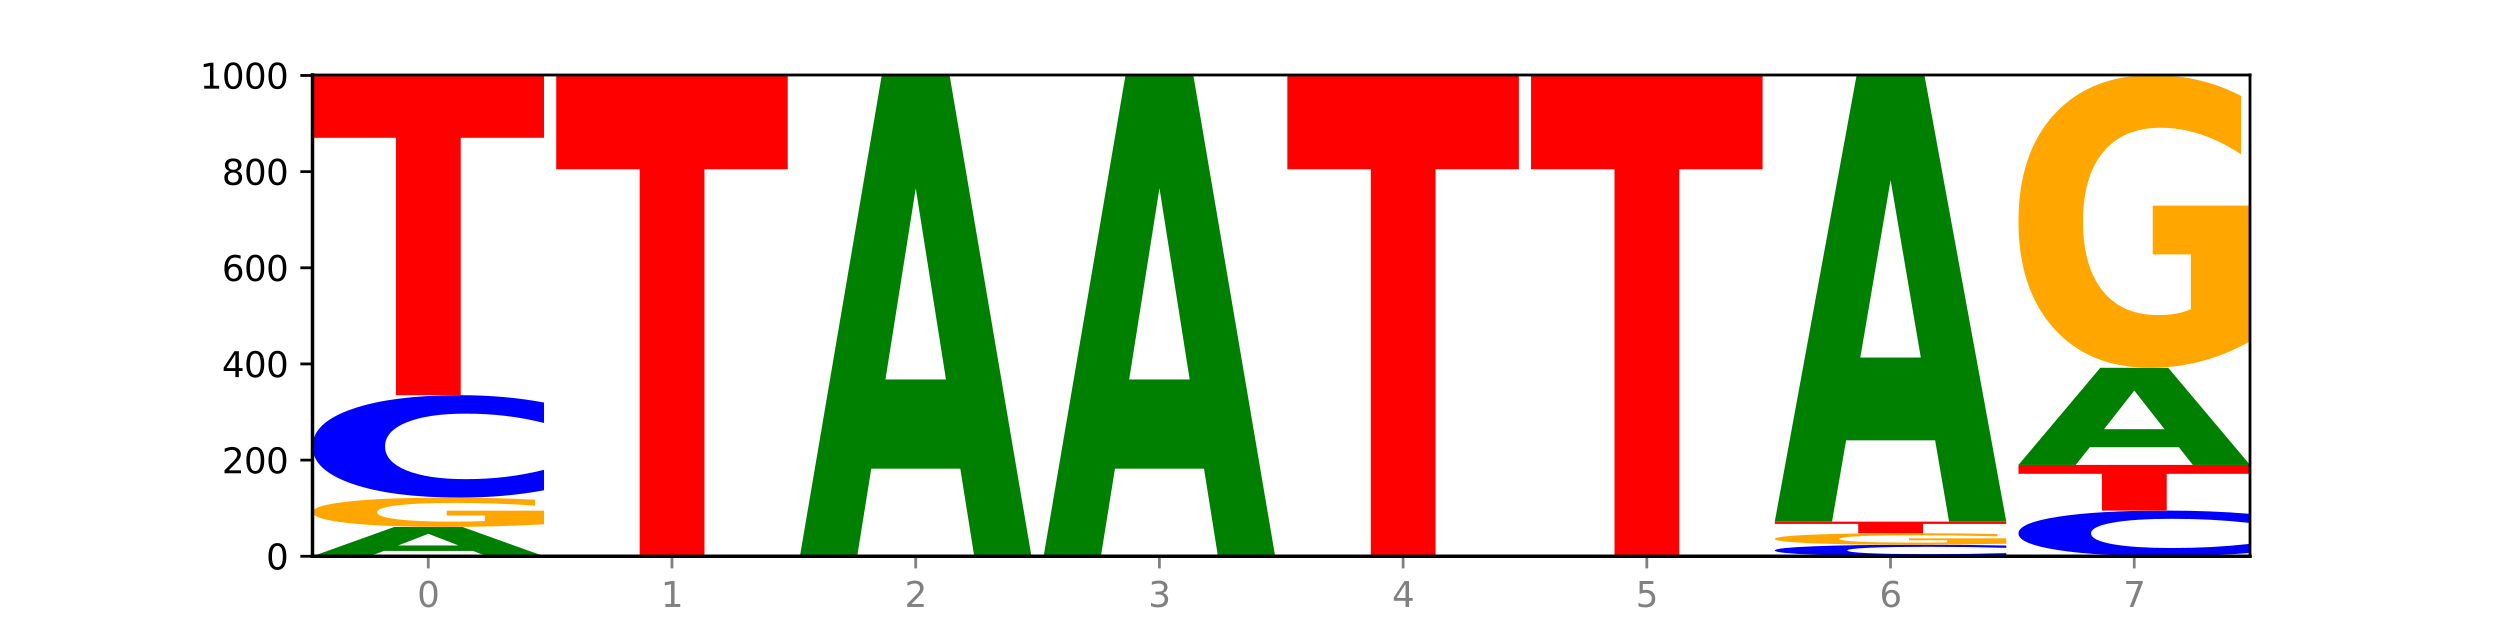
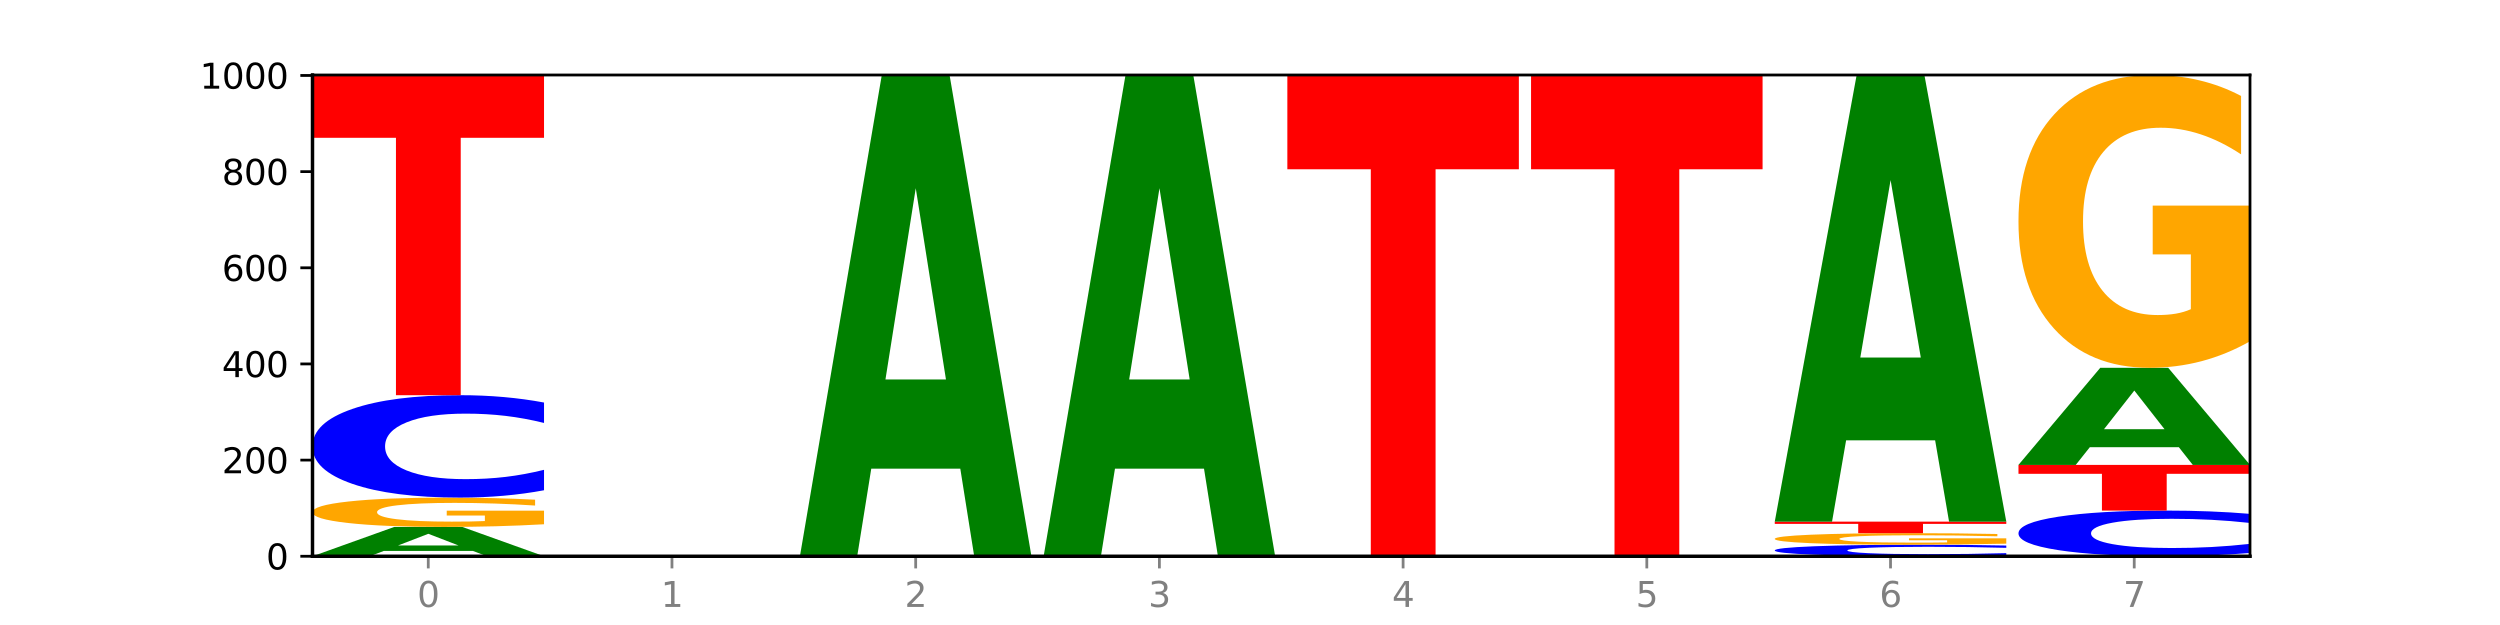
<svg xmlns="http://www.w3.org/2000/svg" xmlns:xlink="http://www.w3.org/1999/xlink" width="720pt" height="180pt" viewBox="0 0 720 180" version="1.1">
  <defs>
    <style type="text/css">*{stroke-linejoin: round; stroke-linecap: butt}</style>
  </defs>
  <g id="figure_1">
    <g id="patch_1">
      <path d="M 0 180  L 720 180  L 720 0  L 0 0  z " style="fill: #ffffff" />
    </g>
    <g id="axes_1">
      <g id="patch_2">
        <path d="M 90 160.2  L 648 160.2  L 648 21.6  L 90 21.6  z " style="fill: #ffffff" />
      </g>
      <g id="line2d_1">
        <path d="M 90 160.2  L 648 160.2  " clip-path="url(#p9f392832fb)" style="fill: none; stroke: #000000; stroke-width: 0.5; stroke-linecap: square" />
      </g>
      <g id="patch_3">
        <path d="M 136.189 158.661  L 110.545 158.661  L 106.496 160.2  L 90 160.2  L 113.558 151.754  L 133.121 151.754  L 156.679 160.2  L 140.197 160.2  L 136.189 158.661  z M 114.635 157.094  L 132.058 157.094  L 123.36 153.734  L 114.635 157.094  z " clip-path="url(#p9f392832fb)" style="fill: #008000" />
      </g>
      <g id="patch_4">
        <path d="M 156.679 150.99  Q 149.955 151.372 142.722 151.564  Q 135.489 151.754 127.778 151.754  Q 110.353 151.754 100.177 150.616  Q 90 149.479 90 147.533  Q 90 145.565 100.356 144.437  Q 110.727 143.308 128.764 143.308  Q 135.713 143.308 142.079 143.461  Q 148.46 143.613 154.109 143.913  L 154.109 145.597  Q 148.281 145.211 142.513 145.021  Q 136.744 144.829 130.946 144.829  Q 120.216 144.829 114.403 145.53  Q 108.59 146.23 108.59 147.533  Q 108.59 148.824 114.194 149.529  Q 119.798 150.232 130.109 150.232  Q 132.919 150.232 135.325 150.192  Q 137.731 150.15 139.643 150.063  L 139.643 148.483  L 128.66 148.483  L 128.66 147.075  L 156.679 147.075  L 156.679 150.99  z " clip-path="url(#p9f392832fb)" style="fill: #ffa600" />
      </g>
      <g id="patch_5">
        <path d="M 156.679 141.194  Q 151.102 142.242 145.07 142.772  Q 139.039 143.308 132.47 143.308  Q 112.882 143.308 101.441 139.336  Q 90 135.363 90 128.571  Q 90 121.754 101.441 117.787  Q 112.882 113.815 132.47 113.815  Q 139.039 113.815 145.07 114.351  Q 151.102 114.882 156.679 115.929  L 156.679 121.808  Q 151.051 120.419 145.591 119.774  Q 140.131 119.128 134.1 119.128  Q 123.281 119.128 117.082 121.644  Q 110.899 124.154 110.899 128.571  Q 110.899 132.969 117.082 135.485  Q 123.281 137.995 134.1 137.995  Q 140.131 137.995 145.591 137.35  Q 151.051 136.698 156.679 135.309  L 156.679 141.194  z " clip-path="url(#p9f392832fb)" style="fill: #0000ff" />
      </g>
      <g id="patch_6">
        <path d="M 90 21.738  L 156.679 21.738  L 156.679 39.696  L 132.69 39.696  L 132.69 113.815  L 114.036 113.815  L 114.036 39.696  L 90 39.696  L 90 21.738  z " clip-path="url(#p9f392832fb)" style="fill: #ff0000" />
      </g>
      <g id="patch_7">
-         <path d="M 160.189 21.738  L 226.868 21.738  L 226.868 48.742  L 202.879 48.742  L 202.879 160.2  L 184.224 160.2  L 184.224 48.742  L 160.189 48.742  L 160.189 21.738  z " clip-path="url(#p9f392832fb)" style="fill: #ff0000" />
-       </g>
+         </g>
      <g id="patch_8">
        <path d="M 276.566 134.977  L 250.922 134.977  L 246.873 160.2  L 230.377 160.2  L 253.935 21.738  L 273.499 21.738  L 297.057 160.2  L 280.574 160.2  L 276.566 134.977  z M 255.012 109.278  L 272.435 109.278  L 263.737 54.202  L 255.012 109.278  z " clip-path="url(#p9f392832fb)" style="fill: #008000" />
      </g>
      <g id="patch_9">
        <path d="M 346.755 134.977  L 321.111 134.977  L 317.062 160.2  L 300.566 160.2  L 324.124 21.738  L 343.687 21.738  L 367.245 160.2  L 350.763 160.2  L 346.755 134.977  z M 325.201 109.278  L 342.624 109.278  L 333.926 54.202  L 325.201 109.278  z " clip-path="url(#p9f392832fb)" style="fill: #008000" />
      </g>
      <g id="patch_10">
        <path d="M 370.755 21.738  L 437.434 21.738  L 437.434 48.742  L 413.445 48.742  L 413.445 160.2  L 394.79 160.2  L 394.79 48.742  L 370.755 48.742  L 370.755 21.738  z " clip-path="url(#p9f392832fb)" style="fill: #ff0000" />
      </g>
      <g id="patch_11">
        <path d="M 440.943 21.738  L 507.623 21.738  L 507.623 48.742  L 483.634 48.742  L 483.634 160.2  L 464.979 160.2  L 464.979 48.742  L 440.943 48.742  L 440.943 21.738  z " clip-path="url(#p9f392832fb)" style="fill: #ff0000" />
      </g>
      <g id="patch_12">
        <path d="M 577.811 159.962  Q 572.234 160.08 566.203 160.14  Q 560.171 160.2 553.603 160.2  Q 534.014 160.2 522.573 159.752  Q 511.132 159.305 511.132 158.539  Q 511.132 157.771 522.573 157.324  Q 534.014 156.877 553.603 156.877  Q 560.171 156.877 566.203 156.937  Q 572.234 156.997 577.811 157.115  L 577.811 157.778  Q 572.183 157.621 566.723 157.548  Q 561.263 157.476 555.232 157.476  Q 544.413 157.476 538.214 157.759  Q 532.031 158.042 532.031 158.539  Q 532.031 159.035 538.214 159.319  Q 544.413 159.601 555.232 159.601  Q 561.263 159.601 566.723 159.529  Q 572.183 159.455 577.811 159.299  L 577.811 159.962  z " clip-path="url(#p9f392832fb)" style="fill: #0000ff" />
      </g>
      <g id="patch_13">
        <path d="M 577.811 156.576  Q 571.087 156.727 563.854 156.802  Q 556.621 156.877 548.91 156.877  Q 531.486 156.877 521.309 156.429  Q 511.132 155.982 511.132 155.216  Q 511.132 154.442 521.488 153.998  Q 531.859 153.554 549.896 153.554  Q 556.845 153.554 563.211 153.614  Q 569.592 153.674 575.241 153.792  L 575.241 154.454  Q 569.413 154.303 563.645 154.228  Q 557.876 154.152 552.078 154.152  Q 541.348 154.152 535.535 154.428  Q 529.722 154.704 529.722 155.216  Q 529.722 155.724 535.326 156.002  Q 540.93 156.278 551.241 156.278  Q 554.051 156.278 556.457 156.263  Q 558.863 156.246 560.775 156.212  L 560.775 155.59  L 549.792 155.59  L 549.792 155.036  L 577.811 155.036  L 577.811 156.576  z " clip-path="url(#p9f392832fb)" style="fill: #ffa600" />
      </g>
      <g id="patch_14">
        <path d="M 511.132 150.231  L 577.811 150.231  L 577.811 150.879  L 553.822 150.879  L 553.822 153.554  L 535.168 153.554  L 535.168 150.879  L 511.132 150.879  L 511.132 150.231  z " clip-path="url(#p9f392832fb)" style="fill: #ff0000" />
      </g>
      <g id="patch_15">
        <path d="M 557.321 126.823  L 531.677 126.823  L 527.628 150.231  L 511.132 150.231  L 534.69 21.738  L 554.253 21.738  L 577.811 150.231  L 561.329 150.231  L 557.321 126.823  z M 535.767 102.976  L 553.19 102.976  L 544.492 51.865  L 535.767 102.976  z " clip-path="url(#p9f392832fb)" style="fill: #008000" />
      </g>
      <g id="patch_16">
        <path d="M 648 159.257  Q 642.422 159.724 636.391 159.961  Q 630.36 160.2 623.791 160.2  Q 604.202 160.2 592.762 158.428  Q 581.321 156.657 581.321 153.627  Q 581.321 150.587 592.762 148.818  Q 604.202 147.046 623.791 147.046  Q 630.36 147.046 636.391 147.285  Q 642.422 147.522 648 147.989  L 648 150.611  Q 642.372 149.992 636.912 149.704  Q 631.452 149.416 625.421 149.416  Q 614.602 149.416 608.402 150.538  Q 602.22 151.657 602.22 153.627  Q 602.22 155.589 608.402 156.711  Q 614.602 157.831 625.421 157.831  Q 631.452 157.831 636.912 157.543  Q 642.372 157.252 648 156.632  L 648 159.257  z " clip-path="url(#p9f392832fb)" style="fill: #0000ff" />
      </g>
      <g id="patch_17">
        <path d="M 581.321 133.892  L 648 133.892  L 648 136.458  L 624.011 136.458  L 624.011 147.046  L 605.356 147.046  L 605.356 136.458  L 581.321 136.458  L 581.321 133.892  z " clip-path="url(#p9f392832fb)" style="fill: #ff0000" />
      </g>
      <g id="patch_18">
        <path d="M 627.51 128.797  L 601.866 128.797  L 597.817 133.892  L 581.321 133.892  L 604.879 105.923  L 624.442 105.923  L 648 133.892  L 631.518 133.892  L 627.51 128.797  z M 605.956 123.606  L 623.379 123.606  L 614.681 112.481  L 605.956 123.606  z " clip-path="url(#p9f392832fb)" style="fill: #008000" />
      </g>
      <g id="patch_19">
        <path d="M 648 98.294  Q 641.275 102.108 634.042 104.024  Q 626.81 105.923 619.099 105.923  Q 601.674 105.923 591.497 94.566  Q 581.321 83.209 581.321 63.788  Q 581.321 44.14 591.677 32.87  Q 602.048 21.6 620.085 21.6  Q 627.034 21.6 633.4 23.133  Q 639.781 24.648 645.43 27.644  L 645.43 44.453  Q 639.602 40.604 633.833 38.705  Q 628.065 36.789 622.267 36.789  Q 611.537 36.789 605.724 43.791  Q 599.911 50.776 599.911 63.788  Q 599.911 76.677 605.515 83.714  Q 611.119 90.734 621.43 90.734  Q 624.239 90.734 626.645 90.333  Q 629.051 89.915 630.964 89.045  L 630.964 73.263  L 619.98 73.263  L 619.98 59.207  L 648 59.207  L 648 98.294  z " clip-path="url(#p9f392832fb)" style="fill: #ffa600" />
      </g>
      <g id="matplotlib.axis_1">
        <g id="xtick_1">
          <g id="line2d_2">
            <defs>
              <path id="m1fbf6009f5" d="M 0 0  L 0 3.5  " style="stroke: #808080; stroke-width: 0.8" />
            </defs>
            <g>
              <use xlink:href="#m1fbf6009f5" x="123.34" y="160.2" style="fill: #808080; stroke: #808080; stroke-width: 0.8" />
            </g>
          </g>
          <g id="text_1">
            <g style="fill: #808080" transform="translate(120.158 174.798) scale(0.1 -0.1)">
              <defs>
                <path id="DejaVuSans-30" d="M 2034 4250  Q 1547 4250 1301 3770  Q 1056 3291 1056 2328  Q 1056 1369 1301 889  Q 1547 409 2034 409  Q 2525 409 2770 889  Q 3016 1369 3016 2328  Q 3016 3291 2770 3770  Q 2525 4250 2034 4250  z M 2034 4750  Q 2819 4750 3233 4129  Q 3647 3509 3647 2328  Q 3647 1150 3233 529  Q 2819 -91 2034 -91  Q 1250 -91 836 529  Q 422 1150 422 2328  Q 422 3509 836 4129  Q 1250 4750 2034 4750  z " transform="scale(0.016)" />
              </defs>
              <use xlink:href="#DejaVuSans-30" />
            </g>
          </g>
        </g>
        <g id="xtick_2">
          <g id="line2d_3">
            <g>
              <use xlink:href="#m1fbf6009f5" x="193.528" y="160.2" style="fill: #808080; stroke: #808080; stroke-width: 0.8" />
            </g>
          </g>
          <g id="text_2">
            <g style="fill: #808080" transform="translate(190.347 174.798) scale(0.1 -0.1)">
              <defs>
                <path id="DejaVuSans-31" d="M 794 531  L 1825 531  L 1825 4091  L 703 3866  L 703 4441  L 1819 4666  L 2450 4666  L 2450 531  L 3481 531  L 3481 0  L 794 0  L 794 531  z " transform="scale(0.016)" />
              </defs>
              <use xlink:href="#DejaVuSans-31" />
            </g>
          </g>
        </g>
        <g id="xtick_3">
          <g id="line2d_4">
            <g>
              <use xlink:href="#m1fbf6009f5" x="263.717" y="160.2" style="fill: #808080; stroke: #808080; stroke-width: 0.8" />
            </g>
          </g>
          <g id="text_3">
            <g style="fill: #808080" transform="translate(260.536 174.798) scale(0.1 -0.1)">
              <defs>
                <path id="DejaVuSans-32" d="M 1228 531  L 3431 531  L 3431 0  L 469 0  L 469 531  Q 828 903 1448 1529  Q 2069 2156 2228 2338  Q 2531 2678 2651 2914  Q 2772 3150 2772 3378  Q 2772 3750 2511 3984  Q 2250 4219 1831 4219  Q 1534 4219 1204 4116  Q 875 4013 500 3803  L 500 4441  Q 881 4594 1212 4672  Q 1544 4750 1819 4750  Q 2544 4750 2975 4387  Q 3406 4025 3406 3419  Q 3406 3131 3298 2873  Q 3191 2616 2906 2266  Q 2828 2175 2409 1742  Q 1991 1309 1228 531  z " transform="scale(0.016)" />
              </defs>
              <use xlink:href="#DejaVuSans-32" />
            </g>
          </g>
        </g>
        <g id="xtick_4">
          <g id="line2d_5">
            <g>
              <use xlink:href="#m1fbf6009f5" x="333.906" y="160.2" style="fill: #808080; stroke: #808080; stroke-width: 0.8" />
            </g>
          </g>
          <g id="text_4">
            <g style="fill: #808080" transform="translate(330.724 174.798) scale(0.1 -0.1)">
              <defs>
                <path id="DejaVuSans-33" d="M 2597 2516  Q 3050 2419 3304 2112  Q 3559 1806 3559 1356  Q 3559 666 3084 287  Q 2609 -91 1734 -91  Q 1441 -91 1130 -33  Q 819 25 488 141  L 488 750  Q 750 597 1062 519  Q 1375 441 1716 441  Q 2309 441 2620 675  Q 2931 909 2931 1356  Q 2931 1769 2642 2001  Q 2353 2234 1838 2234  L 1294 2234  L 1294 2753  L 1863 2753  Q 2328 2753 2575 2939  Q 2822 3125 2822 3475  Q 2822 3834 2567 4026  Q 2313 4219 1838 4219  Q 1578 4219 1281 4162  Q 984 4106 628 3988  L 628 4550  Q 988 4650 1302 4700  Q 1616 4750 1894 4750  Q 2613 4750 3031 4423  Q 3450 4097 3450 3541  Q 3450 3153 3228 2886  Q 3006 2619 2597 2516  z " transform="scale(0.016)" />
              </defs>
              <use xlink:href="#DejaVuSans-33" />
            </g>
          </g>
        </g>
        <g id="xtick_5">
          <g id="line2d_6">
            <g>
              <use xlink:href="#m1fbf6009f5" x="404.094" y="160.2" style="fill: #808080; stroke: #808080; stroke-width: 0.8" />
            </g>
          </g>
          <g id="text_5">
            <g style="fill: #808080" transform="translate(400.913 174.798) scale(0.1 -0.1)">
              <defs>
                <path id="DejaVuSans-34" d="M 2419 4116  L 825 1625  L 2419 1625  L 2419 4116  z M 2253 4666  L 3047 4666  L 3047 1625  L 3713 1625  L 3713 1100  L 3047 1100  L 3047 0  L 2419 0  L 2419 1100  L 313 1100  L 313 1709  L 2253 4666  z " transform="scale(0.016)" />
              </defs>
              <use xlink:href="#DejaVuSans-34" />
            </g>
          </g>
        </g>
        <g id="xtick_6">
          <g id="line2d_7">
            <g>
              <use xlink:href="#m1fbf6009f5" x="474.283" y="160.2" style="fill: #808080; stroke: #808080; stroke-width: 0.8" />
            </g>
          </g>
          <g id="text_6">
            <g style="fill: #808080" transform="translate(471.102 174.798) scale(0.1 -0.1)">
              <defs>
                <path id="DejaVuSans-35" d="M 691 4666  L 3169 4666  L 3169 4134  L 1269 4134  L 1269 2991  Q 1406 3038 1543 3061  Q 1681 3084 1819 3084  Q 2600 3084 3056 2656  Q 3513 2228 3513 1497  Q 3513 744 3044 326  Q 2575 -91 1722 -91  Q 1428 -91 1123 -41  Q 819 9 494 109  L 494 744  Q 775 591 1075 516  Q 1375 441 1709 441  Q 2250 441 2565 725  Q 2881 1009 2881 1497  Q 2881 1984 2565 2268  Q 2250 2553 1709 2553  Q 1456 2553 1204 2497  Q 953 2441 691 2322  L 691 4666  z " transform="scale(0.016)" />
              </defs>
              <use xlink:href="#DejaVuSans-35" />
            </g>
          </g>
        </g>
        <g id="xtick_7">
          <g id="line2d_8">
            <g>
              <use xlink:href="#m1fbf6009f5" x="544.472" y="160.2" style="fill: #808080; stroke: #808080; stroke-width: 0.8" />
            </g>
          </g>
          <g id="text_7">
            <g style="fill: #808080" transform="translate(541.29 174.798) scale(0.1 -0.1)">
              <defs>
                <path id="DejaVuSans-36" d="M 2113 2584  Q 1688 2584 1439 2293  Q 1191 2003 1191 1497  Q 1191 994 1439 701  Q 1688 409 2113 409  Q 2538 409 2786 701  Q 3034 994 3034 1497  Q 3034 2003 2786 2293  Q 2538 2584 2113 2584  z M 3366 4563  L 3366 3988  Q 3128 4100 2886 4159  Q 2644 4219 2406 4219  Q 1781 4219 1451 3797  Q 1122 3375 1075 2522  Q 1259 2794 1537 2939  Q 1816 3084 2150 3084  Q 2853 3084 3261 2657  Q 3669 2231 3669 1497  Q 3669 778 3244 343  Q 2819 -91 2113 -91  Q 1303 -91 875 529  Q 447 1150 447 2328  Q 447 3434 972 4092  Q 1497 4750 2381 4750  Q 2619 4750 2861 4703  Q 3103 4656 3366 4563  z " transform="scale(0.016)" />
              </defs>
              <use xlink:href="#DejaVuSans-36" />
            </g>
          </g>
        </g>
        <g id="xtick_8">
          <g id="line2d_9">
            <g>
              <use xlink:href="#m1fbf6009f5" x="614.66" y="160.2" style="fill: #808080; stroke: #808080; stroke-width: 0.8" />
            </g>
          </g>
          <g id="text_8">
            <g style="fill: #808080" transform="translate(611.479 174.798) scale(0.1 -0.1)">
              <defs>
                <path id="DejaVuSans-37" d="M 525 4666  L 3525 4666  L 3525 4397  L 1831 0  L 1172 0  L 2766 4134  L 525 4134  L 525 4666  z " transform="scale(0.016)" />
              </defs>
              <use xlink:href="#DejaVuSans-37" />
            </g>
          </g>
        </g>
      </g>
      <g id="matplotlib.axis_2">
        <g id="ytick_1">
          <g id="line2d_10">
            <defs>
              <path id="mcbb3fe9a0a" d="M 0 0  L -3.5 0  " style="stroke: #000000; stroke-width: 0.8" />
            </defs>
            <g>
              <use xlink:href="#mcbb3fe9a0a" x="90" y="160.2" style="stroke: #000000; stroke-width: 0.8" />
            </g>
          </g>
          <g id="text_9">
            <g transform="translate(76.638 163.999) scale(0.1 -0.1)">
              <use xlink:href="#DejaVuSans-30" />
            </g>
          </g>
        </g>
        <g id="ytick_2">
          <g id="line2d_11">
            <g>
              <use xlink:href="#mcbb3fe9a0a" x="90" y="132.508" style="stroke: #000000; stroke-width: 0.8" />
            </g>
          </g>
          <g id="text_10">
            <g transform="translate(63.913 136.307) scale(0.1 -0.1)">
              <use xlink:href="#DejaVuSans-32" />
              <use xlink:href="#DejaVuSans-30" x="63.623" />
              <use xlink:href="#DejaVuSans-30" x="127.246" />
            </g>
          </g>
        </g>
        <g id="ytick_3">
          <g id="line2d_12">
            <g>
              <use xlink:href="#mcbb3fe9a0a" x="90" y="104.815" style="stroke: #000000; stroke-width: 0.8" />
            </g>
          </g>
          <g id="text_11">
            <g transform="translate(63.913 108.615) scale(0.1 -0.1)">
              <use xlink:href="#DejaVuSans-34" />
              <use xlink:href="#DejaVuSans-30" x="63.623" />
              <use xlink:href="#DejaVuSans-30" x="127.246" />
            </g>
          </g>
        </g>
        <g id="ytick_4">
          <g id="line2d_13">
            <g>
              <use xlink:href="#mcbb3fe9a0a" x="90" y="77.123" style="stroke: #000000; stroke-width: 0.8" />
            </g>
          </g>
          <g id="text_12">
            <g transform="translate(63.913 80.922) scale(0.1 -0.1)">
              <use xlink:href="#DejaVuSans-36" />
              <use xlink:href="#DejaVuSans-30" x="63.623" />
              <use xlink:href="#DejaVuSans-30" x="127.246" />
            </g>
          </g>
        </g>
        <g id="ytick_5">
          <g id="line2d_14">
            <g>
              <use xlink:href="#mcbb3fe9a0a" x="90" y="49.431" style="stroke: #000000; stroke-width: 0.8" />
            </g>
          </g>
          <g id="text_13">
            <g transform="translate(63.913 53.23) scale(0.1 -0.1)">
              <defs>
                <path id="DejaVuSans-38" d="M 2034 2216  Q 1584 2216 1326 1975  Q 1069 1734 1069 1313  Q 1069 891 1326 650  Q 1584 409 2034 409  Q 2484 409 2743 651  Q 3003 894 3003 1313  Q 3003 1734 2745 1975  Q 2488 2216 2034 2216  z M 1403 2484  Q 997 2584 770 2862  Q 544 3141 544 3541  Q 544 4100 942 4425  Q 1341 4750 2034 4750  Q 2731 4750 3128 4425  Q 3525 4100 3525 3541  Q 3525 3141 3298 2862  Q 3072 2584 2669 2484  Q 3125 2378 3379 2068  Q 3634 1759 3634 1313  Q 3634 634 3220 271  Q 2806 -91 2034 -91  Q 1263 -91 848 271  Q 434 634 434 1313  Q 434 1759 690 2068  Q 947 2378 1403 2484  z M 1172 3481  Q 1172 3119 1398 2916  Q 1625 2713 2034 2713  Q 2441 2713 2670 2916  Q 2900 3119 2900 3481  Q 2900 3844 2670 4047  Q 2441 4250 2034 4250  Q 1625 4250 1398 4047  Q 1172 3844 1172 3481  z " transform="scale(0.016)" />
              </defs>
              <use xlink:href="#DejaVuSans-38" />
              <use xlink:href="#DejaVuSans-30" x="63.623" />
              <use xlink:href="#DejaVuSans-30" x="127.246" />
            </g>
          </g>
        </g>
        <g id="ytick_6">
          <g id="line2d_15">
            <g>
              <use xlink:href="#mcbb3fe9a0a" x="90" y="21.738" style="stroke: #000000; stroke-width: 0.8" />
            </g>
          </g>
          <g id="text_14">
            <g transform="translate(57.55 25.538) scale(0.1 -0.1)">
              <use xlink:href="#DejaVuSans-31" />
              <use xlink:href="#DejaVuSans-30" x="63.623" />
              <use xlink:href="#DejaVuSans-30" x="127.246" />
              <use xlink:href="#DejaVuSans-30" x="190.869" />
            </g>
          </g>
        </g>
      </g>
      <g id="patch_20">
        <path d="M 90 160.2  L 90 21.6  " style="fill: none; stroke: #000000; stroke-linejoin: miter; stroke-linecap: square" />
      </g>
      <g id="patch_21">
        <path d="M 648 160.2  L 648 21.6  " style="fill: none; stroke: #000000; stroke-width: 0.8; stroke-linejoin: miter; stroke-linecap: square" />
      </g>
      <g id="patch_22">
        <path d="M 90 160.2  L 648 160.2  " style="fill: none; stroke: #000000; stroke-linejoin: miter; stroke-linecap: square" />
      </g>
      <g id="patch_23">
        <path d="M 90 21.6  L 648 21.6  " style="fill: none; stroke: #000000; stroke-width: 0.8; stroke-linejoin: miter; stroke-linecap: square" />
      </g>
    </g>
  </g>
  <defs>
    <clipPath id="p9f392832fb">
      <rect x="90" y="21.6" width="558" height="138.6" />
    </clipPath>
  </defs>
</svg>